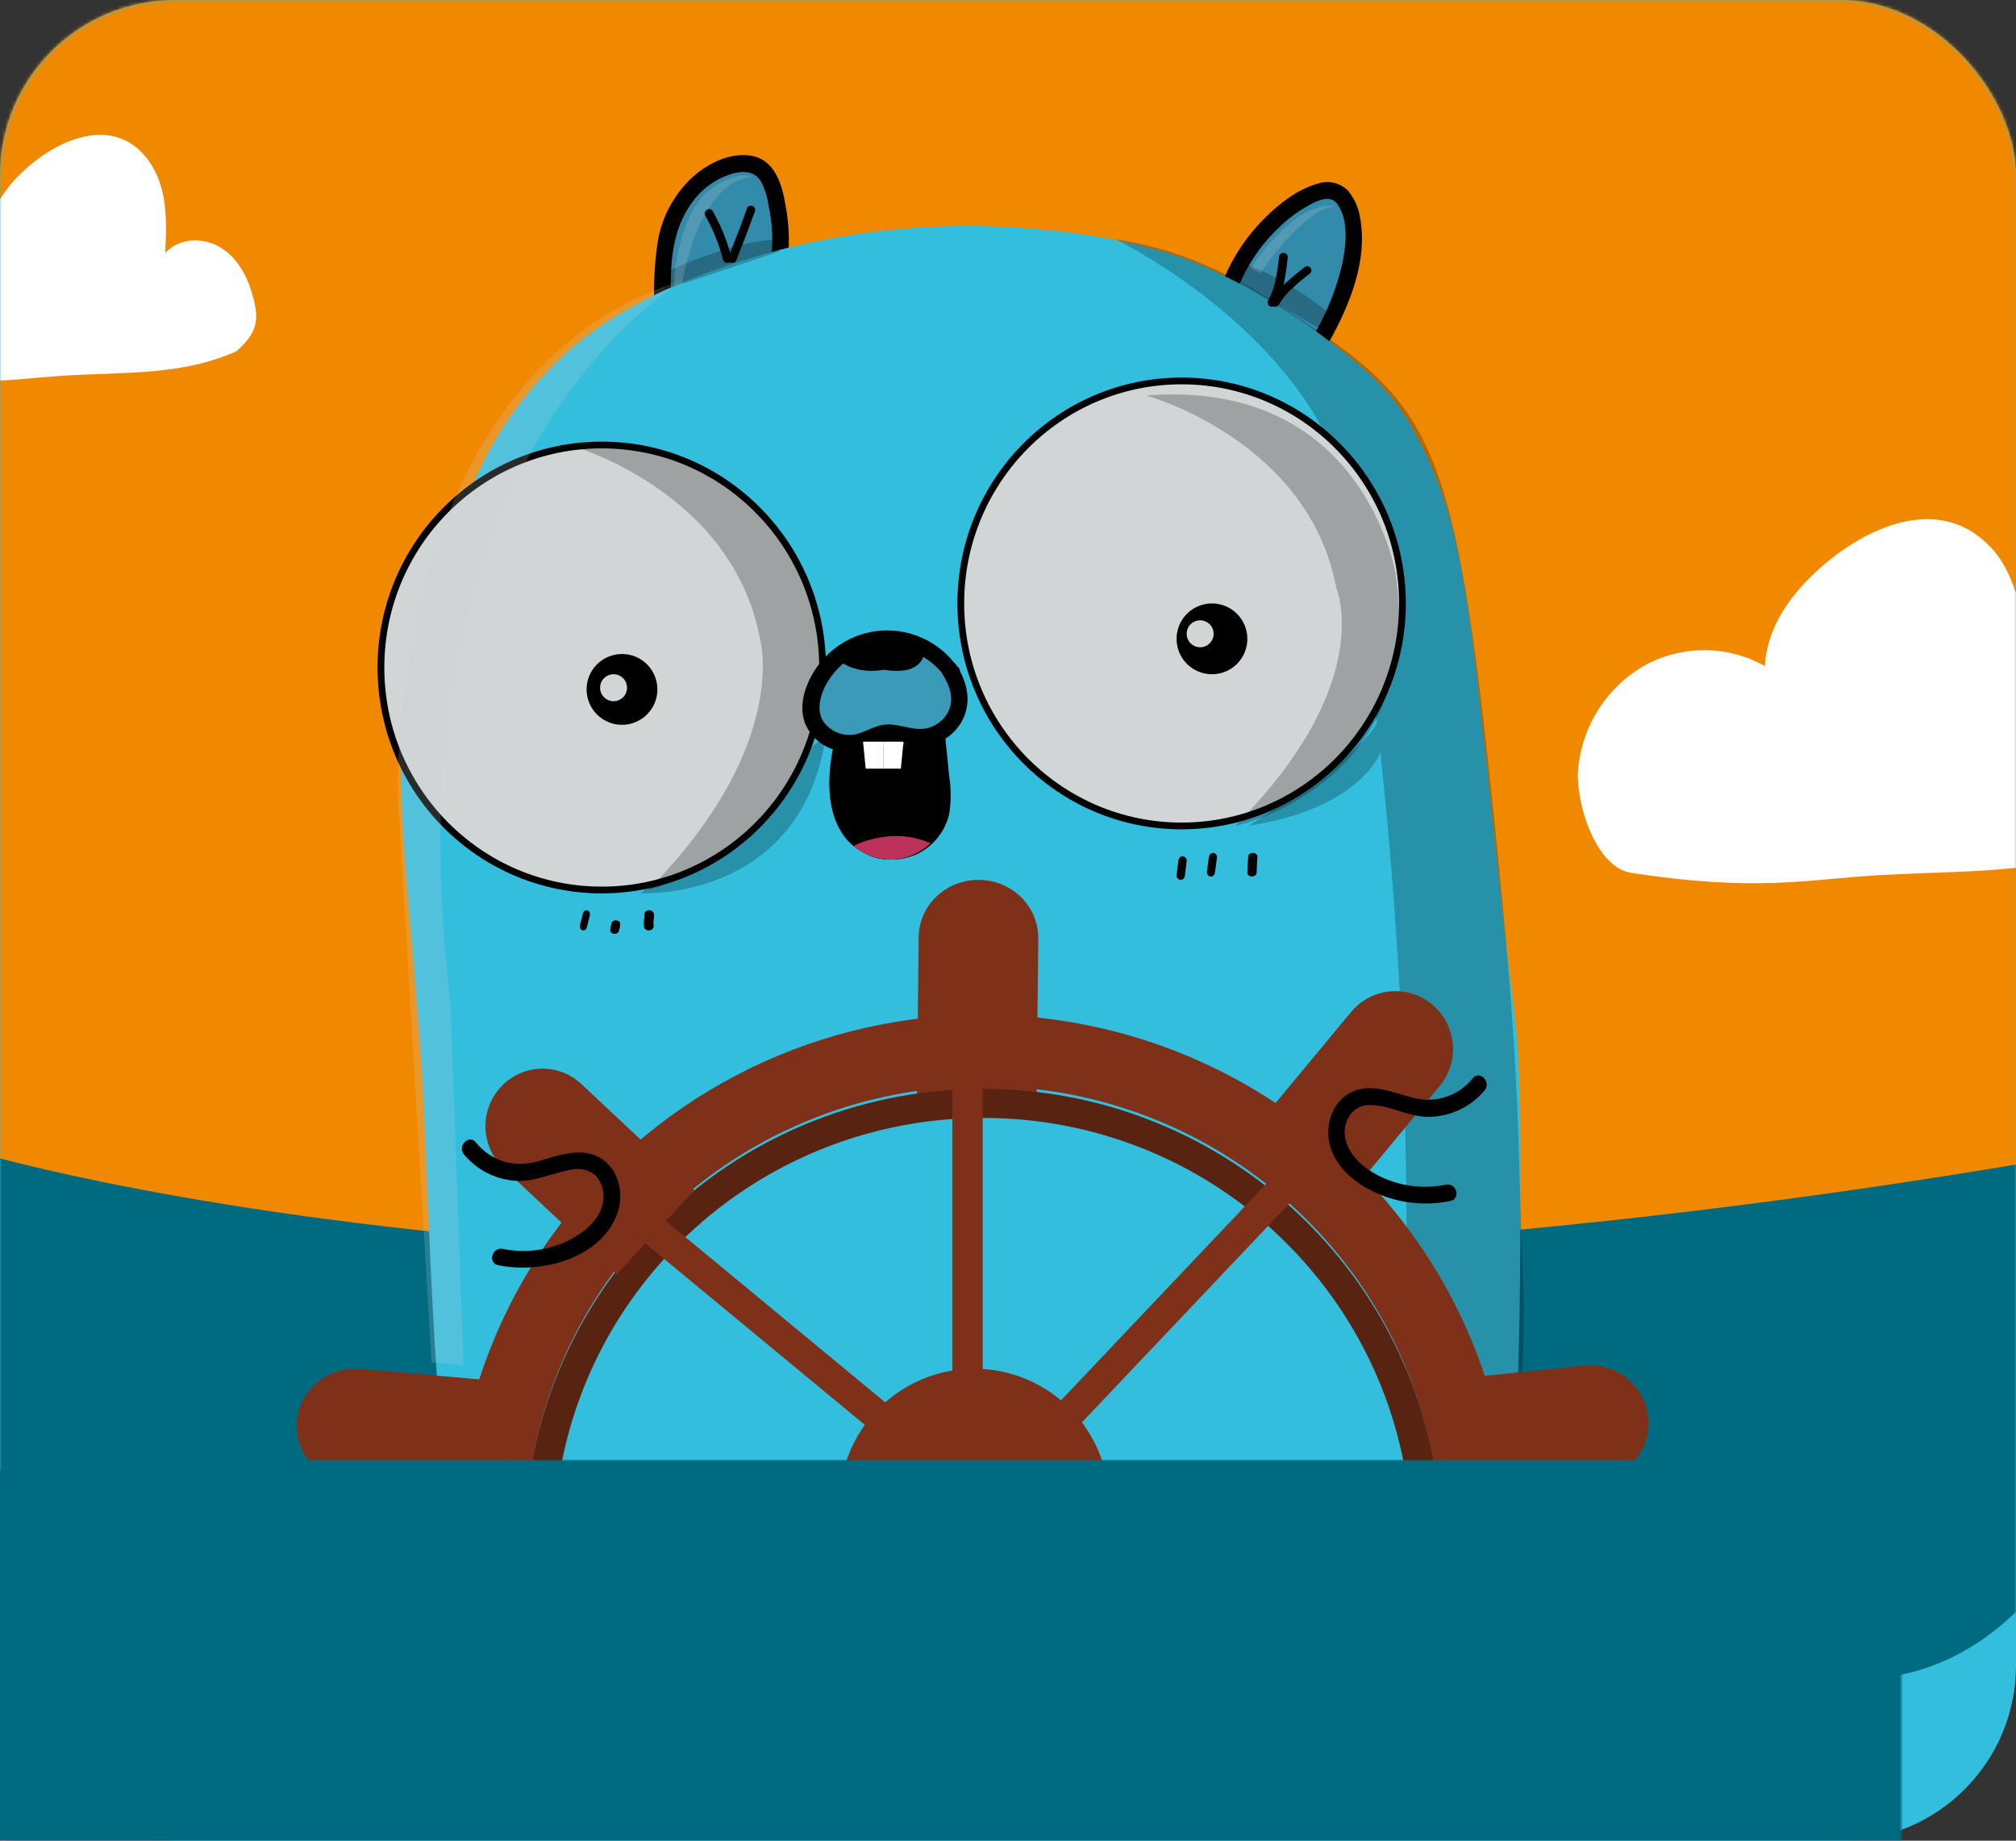
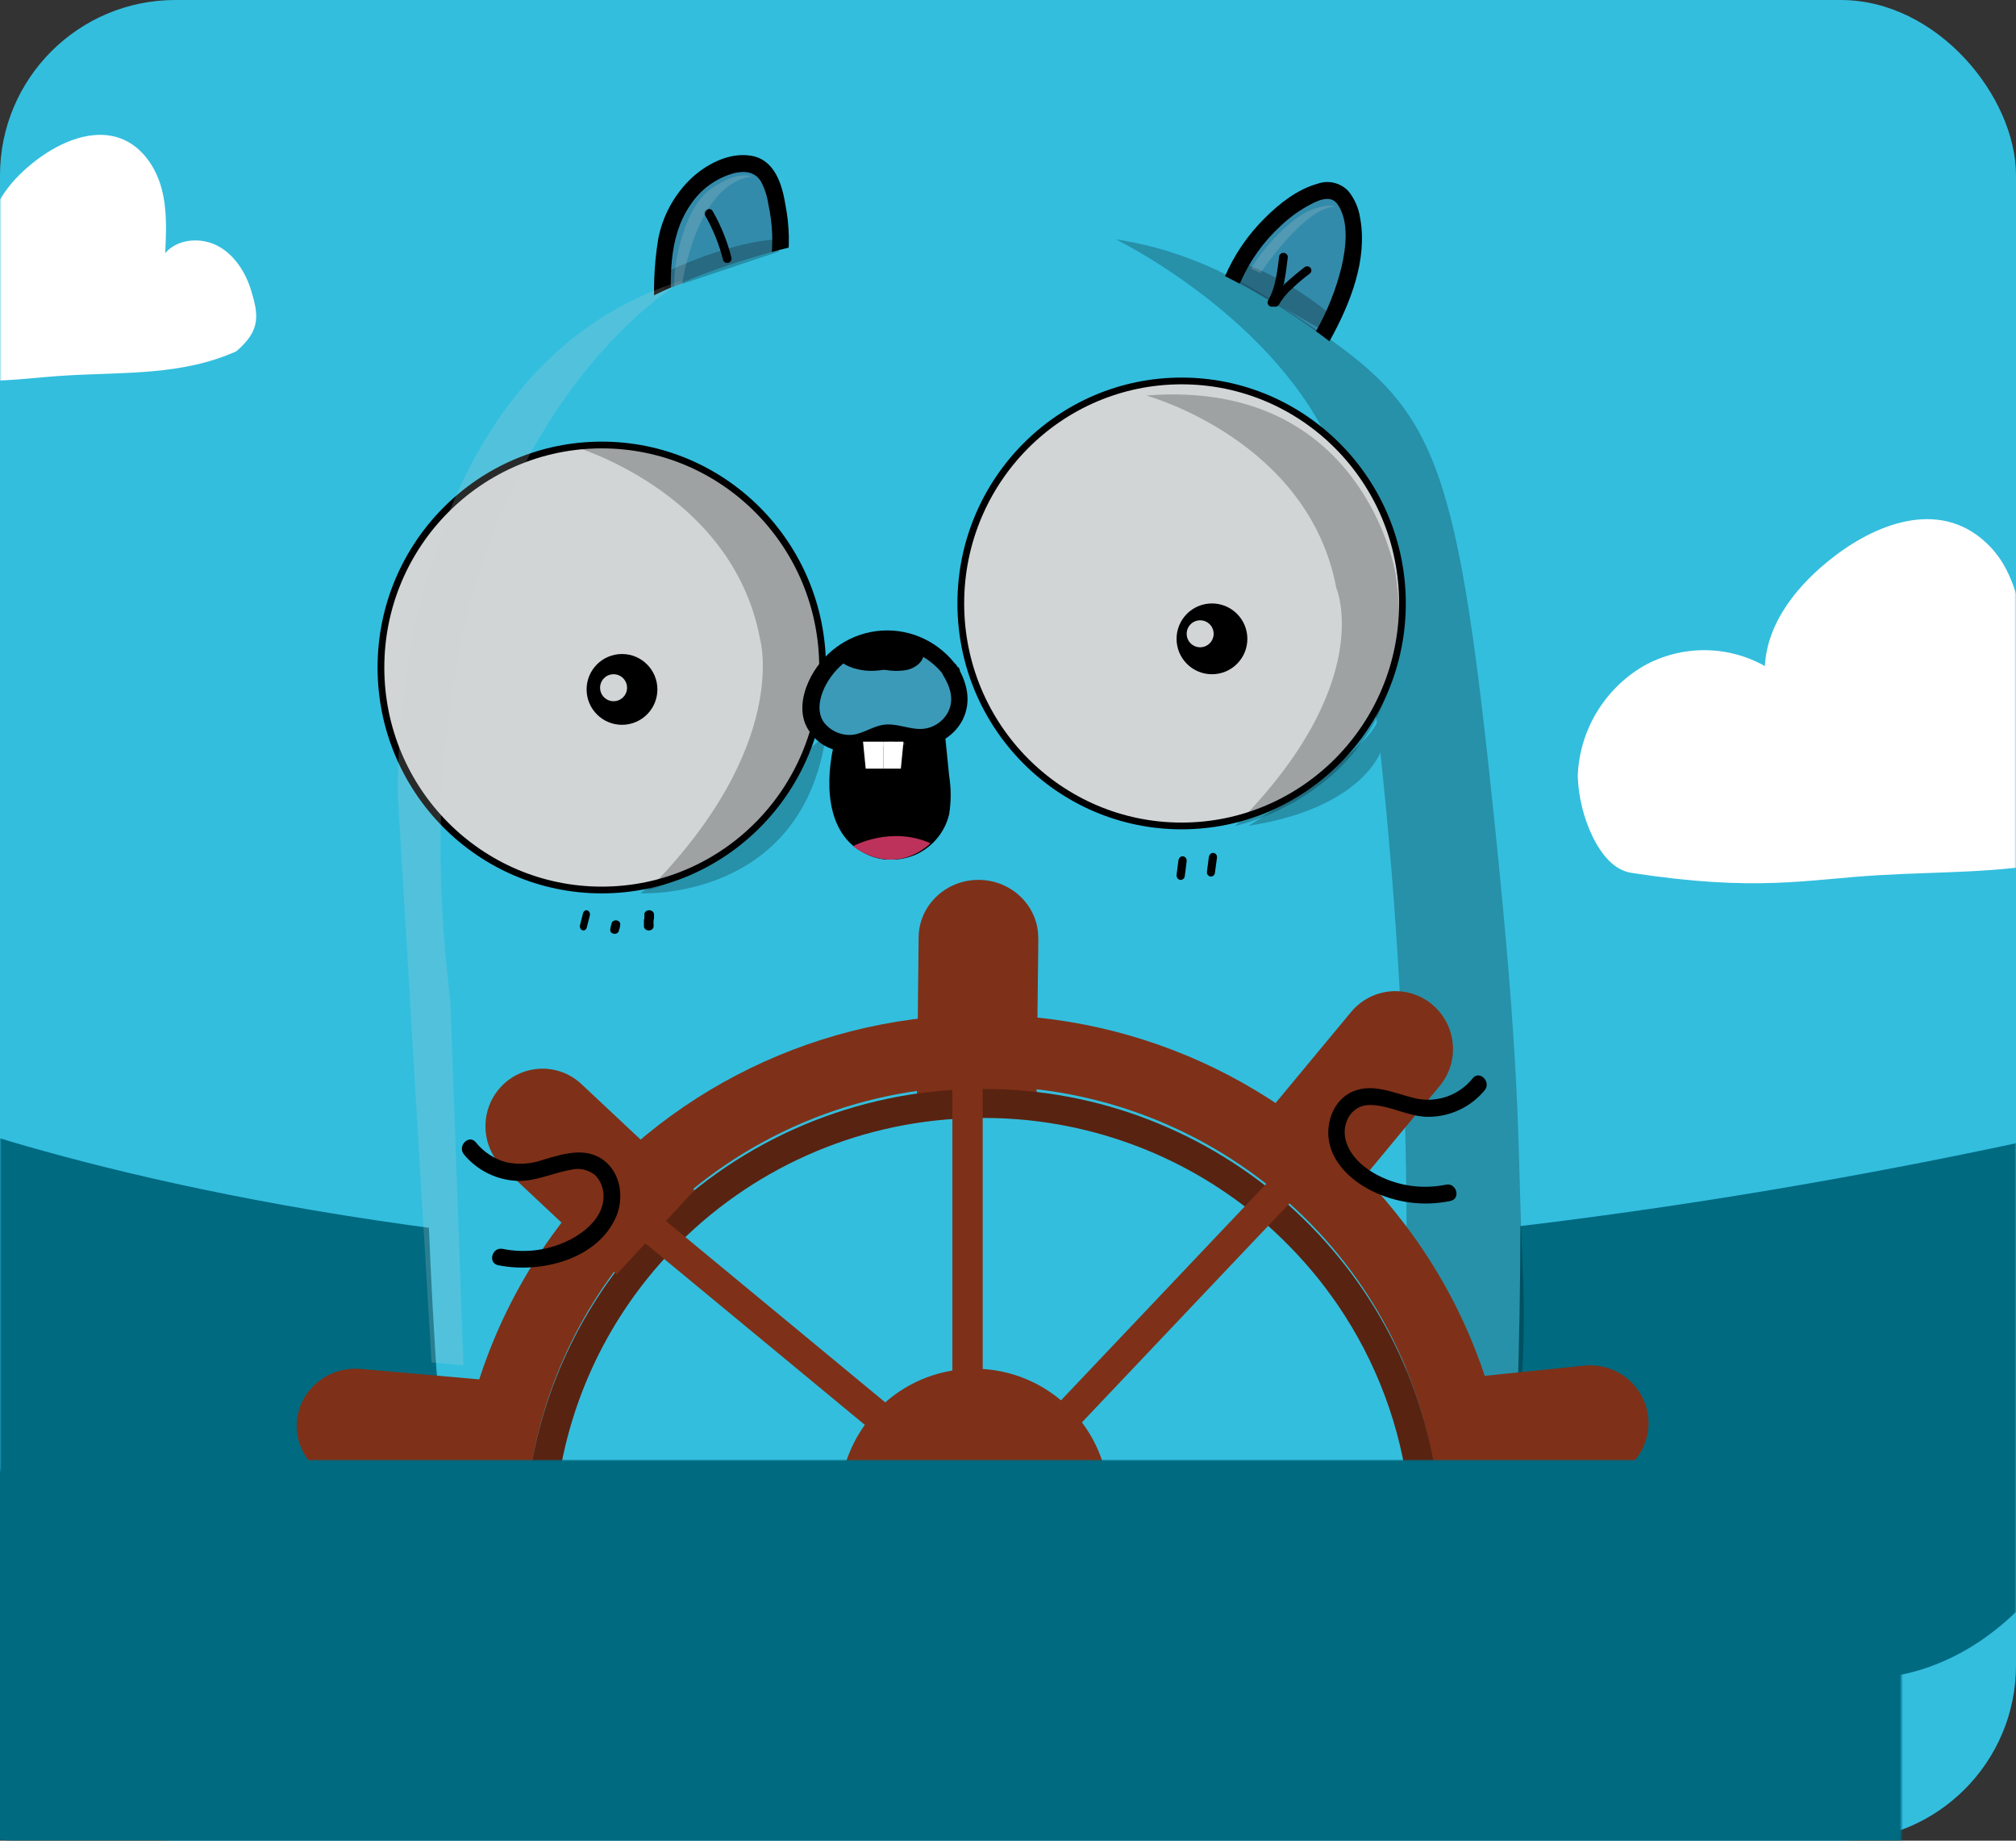
<svg xmlns="http://www.w3.org/2000/svg" xmlns:xlink="http://www.w3.org/1999/xlink" height="546" viewBox="0 0 598 546" width="598">
  <rect x="0" y="0" width="598" height="546" fill="#333333" stroke="none" />
  <defs>
    <rect id="a" height="546" rx="52" width="598" />
    <mask id="b" fill="#fff">
      <use fill="#fff" fill-rule="evenodd" xlink:href="#a" />
    </mask>
  </defs>
  <g fill="none" fill-rule="evenodd">
    <use fill="#33bede" xlink:href="#a" />
    <g mask="url(#b)">
      <g transform="translate(-31 -24)">
        <g fill-rule="nonzero">
          <path d="m72 414h511v58h-511z" fill="#006a81" />
          <path d="m660 356.236v66.14c-.129 54.952-34.512 99.457-76.965 99.624h-506.092c-42.449-.167-76.826-44.677-76.943-99.624v-71.376s240.73 102.38 660 5.236z" fill="#006a81" />
-           <path d="m635 0v368.422c-390.048 66.314-614-3.556-614-3.556v-364.866z" fill="#f08800" />
          <path d="m396 107.471c4.212-10.053 14.777-21.786 25.256-25.626 1.85-.862 3.952-1.072 5.945-.593 2.189 1.039 3.802 2.953 4.416 5.241 4.195 11.256-1.936 27.044-7.932 37.508" fill="#338bab" />
          <path d="m398.962 107.686c2.764-6.323 6.819-12 11.904-16.667 2.335-2.236 4.938-4.174 7.749-5.77 2.654-1.484 6.908-3.858 9.134-.659 3.512 5.044 2.49 12.924 1.204 18.529-1.646 6.71-4.209 13.162-7.617 19.172-1.533 2.786 2.737 5.275 4.27 2.489 5.853-10.616 11.129-23.722 8.854-36.053-.421-2.963-1.641-5.755-3.528-8.078-2.335-2.44-5.884-3.285-9.068-2.16-5.985 1.649-11.327 5.836-15.646 10.155-5.123 5.055-9.207 11.064-12.019 17.689-1.22 2.934 3.561 4.22 4.765 1.319z" fill="#000" />
          <path d="m228.305 119c-.486-8.841-.794-21.145 2.367-29.342s9.612-15.426 17.831-17.276c2.416-.703 4.996-.431 7.23.764 2.131 1.625 3.632 3.998 4.231 6.686 1.621 5.6 2.658 17.242 1.621 23.012" fill="#338bab" />
          <path d="m230.362 118.522c-.649-11.291-1.297-23.913 5.371-33.658 3.024-4.646 7.644-8.024 12.987-9.495 3.176-.765 6.302-.466 8.065 2.578 1.101 2.134 1.832 4.439 2.162 6.818 1.245 5.669 1.465 11.515.649 17.261-.582 3.126 4.224 4.473 4.806 1.314.918-6.159.777-12.43-.416-18.542-.964-6.07-3.193-13.453-10.177-14.601-6.652-1.114-13.669 2.661-18.292 7.217-4.779 4.775-8.011 10.876-9.279 17.511-1.278 7.826-1.568 15.782-.865 23.68.166 3.176 5.155 3.209 4.989 0z" fill="#000" />
          <path d="m166.289 472c0-.198 0-.38-.082-.561-.082-.182 0-.413 0-.611-.148-1.155-.28-2.327-.429-3.498-1.335-11.155-2.39-22.954-3.297-34.803-.445-6.221-.841-12.459-1.187-18.614-.511-9.225-.94-18.251-1.302-26.783-.923-21.453-1.451-39.902-2.258-50.133l-4.203-53.417c-1.038-13.202-2.077-26.618-1.203-39.902 1.17-17.839 5.786-35.315 11.67-52.279 7.731-22.41 18.23-44.787 36.461-60.81 11.324-9.901 25.186-17.047 39.56-22.492 40.667-15.27 84.925-18.208 127.25-8.449l1.385.33c8.834 1.917 17.359 5.049 25.335 9.307 8.753 4.951 17.967 9.307 25.648 15.76 18.873 13.515 24.857 20.364 32.802 38.087 7.945 17.723 10.434 37.13 12.857 56.256 4.615 36.305 7.698 72.609 12.313 108.914.956 7.558 1.467 32.13 1.385 59.094 0 8.73-.099 17.723-.247 26.403-.099 5.957-.231 11.816-.396 17.393-.313 9.901-.709 19.06-1.236 26.403-.214 3.135-.462 5.957-.725 8.367-.231 2.112-.478 3.911-.742 5.363l-.099.561" fill="#33bede" />
          <path d="m169.184 470.891c-2.424-16.504-3.447-33.19-4.486-49.777-1.039-16.587-1.748-33.405-2.391-50.124-.495-12.593-.891-25.186-1.88-37.746-1.363-17.396-2.732-34.791-4.106-52.187-1.336-17.049-2.276-34.115.445-51.164 2.722-15.709 7.037-31.099 12.88-45.932 4.839-13.528 11.557-26.306 19.955-37.96 9.027-11.758 20.559-21.354 33.758-28.091 27.425-14.425 59.369-21.241 90.142-21.885 15.802-.364 31.597 1.008 47.1 4.093 7.736 1.434 15.342 3.498 22.742 6.173 7.229 3.038 14.224 6.608 20.928 10.678 6.666 3.912 13.072 8.251 19.18 12.989 4.697 3.416 9.109 7.208 13.193 11.339 7.916 8.252 13.193 18.997 17.003 29.708 5.376 15.069 7.537 31.012 9.549 46.807 2.177 17.165 4.04 34.362 5.871 51.56s3.595 34.164 5.673 51.164c1.248 10.905 1.936 21.868 2.061 32.844.627 32.464.577 65.093-1.237 97.508-.238 6.688-.866 13.356-1.88 19.97-.561 3.119 4.205 4.456 4.766 1.32 1.088-6.941 1.765-13.94 2.028-20.961.462-8.071.759-16.158.973-24.245.44-17.209.616-34.428.528-51.659 0-13.633-.099-27.298-.858-40.914-.313-5.595-1.105-11.14-1.781-16.719-1.055-8.797-2.028-17.61-2.985-26.407-1.913-17.627-3.711-35.253-5.723-52.814-1.897-16.504-3.579-33.273-6.959-49.612-2.652-14.076-7.701-27.592-14.925-39.957-6.019-9.903-14.661-17.231-23.88-24.014-6.176-4.722-12.654-9.034-19.394-12.906-6.868-4.104-14.034-7.684-21.439-10.711-14.941-5.479-31.202-8.12-47.001-9.457-32.22-2.741-64.65 1.567-95.04 12.626-14.397 5.281-28.382 12.081-40.289 21.852-11.173 9.484-20.35 21.097-26.997 34.164-6.931 13.568-12.526 27.78-16.706 42.433-5.01 16.095-7.703 32.823-7.998 49.678-.115 17.594 1.897 35.22 3.298 52.732 1.171 14.854 2.54 29.559 3.298 44.38 1.517 33.009 2.342 66.018 5.327 98.878.726 7.889 1.451 15.811 2.606 23.667.462 3.136 5.228 1.799 4.766-1.32z" fill="#33bede" />
          <path d="m221 288.978s47.897 2.538 55-46.978z" fill="#000" opacity=".24" />
          <path d="m240.18 87.923c2.365 4.157 4.154 8.611 5.319 13.243.234.624.91.966 1.555.788.646-.178 1.047-.817.923-1.471-1.215-4.85-3.092-9.512-5.577-13.858-.809-1.435-3.047-.137-2.22 1.299z" fill="#000" />
          <path d="m483 413.796c0 5.964-.147 11.641-.442 17.031-.565 11.047-1.956 22.036-4.162 32.872-.147.761-.311 1.505-.492 2.249-.41 1.885-.836 3.72-1.294 5.49l-.147.562h-29.574c0-.182 0-.38 0-.562.175-4.663.333-9.271.475-13.823.306-9.48.53-18.712.672-27.696.098-5.512.164-10.886.197-16.122.066-7.937.066-15.653 0-23.149 0-.926 0-1.852 0-2.761-.172-47.015-2.77-93.988-7.783-140.73 0 0-5.685 16.651-39.11 21.793 0 0 33.425-20.421 38.094-30.54-3.703-30.805-7.193-46.679-7.193-46.679 4.014-47.952-43.386-81.138-62.474-92.448-4.768-2.811-7.766-4.283-7.766-4.283 22.562 3.423 39.323 13.228 53.545 22.802 38.7 25.811 46.401 35.435 57.1 134.298 8.864 81.898 8.487 103.014 9.519 134.926.131 4.2.295 8.582.508 13.228.213 4.646.311 9.194.328 13.542z" fill="#000" opacity=".24" />
-           <path d="m252.528 85.938c-1.686 4.842-3.59 9.649-5.478 14.422-.093.331-.053.687.111.988.165.301.44.522.765.614.672.167 1.355-.235 1.551-.913 1.899-4.778 3.725-9.586 5.478-14.422.183-.685-.208-1.393-.877-1.585-.669-.178-1.355.219-1.551.896z" fill="#000" />
          <path d="m410.411 100.299c-.278 2.21-.556 4.421-1.025 6.614-.388 2.16-1.134 4.246-2.207 6.175-.365.606-.155 1.384.469 1.738.624.354 1.425.15 1.79-.456 2.502-4.201 2.989-9.398 3.562-14.105 0-.699-.583-1.265-1.303-1.265-.716.009-1.294.57-1.303 1.265z" fill="#000" />
          <path d="m417.862 103.332c-1.822 1.439-3.627 2.895-5.315 4.479-1.744 1.554-3.222 3.366-4.379 5.369-.346.581-.14 1.323.46 1.657.6.335 1.367.136 1.713-.445 1.082-1.86 2.471-3.537 4.111-4.964 1.671-1.617 3.343-2.959 5.181-4.366.489-.474.489-1.241 0-1.714-.493-.464-1.279-.464-1.772 0z" fill="#000" />
          <ellipse cx="209.5" cy="222" fill="#d1d5d6" rx="65.5" ry="66" stroke="#000" stroke-width="2" />
          <path d="m200 156.014s48.214 13.294 56.46 57.587c0 0 9.068 31.708-33.199 74.399 0 0 60.205-15.326 50.727-78.908 0 0-9.988-54.086-73.988-53.078z" fill="#000" opacity=".24" />
          <path d="m312.399 222.703c-4.877-6.81-12.955-10.458-21.193-9.572-8.238.887-15.386 6.174-18.753 13.871-1.412 2.876-1.809 6.158-1.126 9.297 1.632 5.877 8.783 8.998 14.513 7.188 2.449-.764 4.685-2.241 7.215-2.573 3.363-.432 6.66 1.195 10.04 1.311 4.834.079 9.226-2.849 11.084-7.388 1.73-4.449.588-8.301-2.106-12.584" fill="#3b9ab8" />
          <path d="m315.102 221.986c-5.142-7.345-13.631-11.478-22.469-10.939s-16.782 5.673-21.029 13.59c-2.225 4.151-3.533 9.303-1.816 13.888 1.552 3.795 4.702 6.674 8.572 7.836 3.955 1.149 8.189.739 11.86-1.15 2.285-1.151 4.886-1.48 7.378-.934 2.447.702 4.983 1.028 7.525.967 4.868-.428 9.185-3.357 11.451-7.769 2.666-5.485 1.309-11.02-1.734-15.989-1.636-2.718-5.922-.2-4.237 2.534 2.127 3.451 3.583 7.269 1.636 11.187-1.53 2.883-4.399 4.769-7.607 5.002-4.057.267-7.803-1.917-11.942-1.15-3.435.634-6.314 3.018-9.815 2.951-2.886-.028-5.609-1.367-7.427-3.651-2.241-3.068-1.374-7.286.164-10.487 3.008-6.088 8.626-10.402 15.197-11.67 7.711-1.26 15.48 1.889 20.236 8.203 1.865 2.551 6.135 0 4.237-2.517z" fill="#000" />
          <path d="m280.406 246.42c-1.159 4.625-1.606 9.404-1.324 14.166.058 4.326 1.318 8.549 3.637 12.186 3.466 4.774 9.357 7.088 15.106 5.934 5.75-1.154 10.317-5.567 11.711-11.316.575-3.289.615-6.65.117-9.952l-1.324-13.439" fill="#000" />
          <path d="m278.549 244.083c-2.712 10.916-3.013 27.001 8.805 32.947 4.841 2.493 10.58 2.627 15.535.363 4.879-2.307 8.433-6.675 9.659-11.874.602-3.759.602-7.587 0-11.346l-1.189-11.808c-.301-3.138-5.34-3.171-5.022 0 .586 5.764 1.44 11.56 1.674 17.34.434 4.526-1.45 8.968-5.022 11.841-3.39 2.571-7.887 3.227-11.886 1.734-4.241-1.644-7.344-5.302-8.236-9.711-1.305-6.008-1.133-12.237.502-18.166.77-3.088-4.068-4.409-4.855-1.305z" fill="#000" />
          <path d="m203.948 294.888-.882 3.455c-.138.435-.056.923.214 1.264s.681.473 1.062.345c.381-.129.668-.497.741-.953l.882-3.455c.144-.65-.178-1.316-.728-1.506-.555-.16-1.12.213-1.289.851z" fill="#000" />
          <path d="m212.419 297.817-.207 1.081 2.507.592v-.385c.052-.145.052-.299 0-.444-.001-.149-.055-.293-.156-.415-.359-.509-1.126-.679-1.729-.385-.304.131-.525.369-.605.651l-.19 1.081c-.052.145-.052.299 0 .444.003.146.051.289.138.415.181.242.457.421.778.503.337.085.699.047 1.003-.104.296-.145.514-.385.605-.666l.19-1.081-2.507-.592v.385c-.043.146-.043.298 0 .444.001.149.055.293.156.415.176.246.454.426.778.503.687.161 1.397-.183 1.591-.77l.19-1.081c.052-.145.052-.299 0-.444-.018-.146-.071-.287-.156-.415-.176-.246-.454-.426-.778-.503-.33-.086-.687-.052-.988.093-.301.145-.518.39-.603.677z" fill="#000" />
          <path d="m222.135 295.247c.029.387.029.776 0 1.163v-.332c0 .266 0 .515-.135.781v1.895c0 .688.646 1.247 1.442 1.247.797 0 1.442-.558 1.442-1.247-.048-.697-.048-1.397 0-2.094v.332l.115-.665c0-.366 0-.715 0-1.08-.01-.685-.65-1.238-1.442-1.247-.788.017-1.422.565-1.442 1.247z" fill="#000" />
          <path d="m380.589 278.968-.346 2.66-.214 1.665c-.065.356-.019.726.132 1.049.167.301.432.52.741.615.324.09.666.038.955-.145.276-.172.478-.459.56-.796l.346-2.66.198-1.665c.079-.354.038-.727-.115-1.049-.352-.605-1.066-.816-1.647-.489-.278.178-.48.471-.56.814z" fill="#000" />
          <path d="m389.625 277.892-.592 4.504c-.07.329-.025.673.128.969.157.291.416.505.72.595.314.084.647.036.929-.136.273-.164.47-.441.544-.765l.608-4.453c.076-.332.037-.682-.112-.986-.327-.59-1.039-.794-1.601-.459-.274.167-.476.442-.56.765z" fill="#000" />
-           <path d="m401.256 278.058c-.146 1.623-.165 3.246-.256 4.883.01.581.618 1.051 1.372 1.058.75-.015 1.353-.48 1.372-1.058.091-1.637.11-3.26.256-4.883 0-.585-.614-1.058-1.372-1.058s-1.372.474-1.372 1.058z" fill="#000" />
          <ellipse cx="381.5" cy="203" fill="#d1d5d6" rx="65.5" ry="66" stroke="#000" stroke-width="2" />
          <path d="m371 141.324s48.14 13.103 56.393 57.114c0 0 12.191 28.221-30.026 70.562 0 0 57-11.973 47.582-75.033-.115 0-9.434-57.786-73.949-52.643z" fill="#000" opacity=".24" />
          <path d="m478.934 470.507c-.116-1.857-.264-3.698-.462-5.538 0-.723-.149-1.446-.248-2.153-.215-2.005-.495-3.993-.825-5.982-1.356-8.668-3.449-17.206-6.257-25.521-5-14.773-12.208-28.711-21.379-41.347-.627-.871-1.255-1.726-1.898-2.564-30.053-39.858-77.416-63.039-127.477-62.389s-96.801 25.051-125.8 65.676c-15.977 22.315-25.739 48.441-28.296 75.726-.116 1.134-.215 2.268-.281 3.418v.608c-.016.186-.016.373 0 .559h21.181c0-.197 0-.378 0-.559 2.284-28.609 13.697-55.741 32.572-77.435 1.288-1.479 2.608-2.942 3.962-4.355 24.443-25.912 58.198-41.138 93.885-42.349 1.651 0 3.302-.099 4.953-.099 69.285-.081 127.463 51.897 134.843 120.474v.477c.121 1.096.22 2.191.297 3.287v.559h21.296c-.009-.166-.032-.331-.066-.493z" fill="#7e3118" />
          <path d="m449.263 471.375v.559h8.737c0-.197 0-.378 0-.559-.077-1.097-.176-2.194-.298-3.29v-.477c-7.47-68.616-65.737-120.613-135.153-120.607-1.655 0-3.309 0-4.964.099-35.754 1.23-69.566 16.478-94.051 42.412-1.357 1.415-2.681 2.879-3.971 4.36-18.898 21.741-30.308 48.922-32.564 77.57v.559h8.704v-.559c2.421-28.632 14.598-55.584 34.516-76.402l.347-.362c22.81-23.779 54.057-37.764 87.085-38.974 1.655 0 3.309-.099 4.964-.099 29.819-.051 58.7 10.36 81.558 29.399 3.294 2.771 6.447 5.703 9.448 8.785 6.059 6.183 11.471 12.963 16.149 20.236 11.084 17.261 17.78 36.944 19.508 57.351z" fill="#7e3118" />
          <path d="m339 302.343-.528 46.657-35.472-.362.494-46.657c.103-9.478 8.128-17.08 17.923-16.98s17.652 7.864 17.549 17.342z" fill="#7e3118" />
          <path d="m449.263 471.375v.559h8.737c0-.197 0-.378 0-.559-.077-1.097-.176-2.194-.298-3.29v-.477c-7.47-68.616-65.737-120.613-135.153-120.607-1.655 0-3.309 0-4.964.099-35.754 1.23-69.566 16.478-94.051 42.412-1.357 1.415-2.681 2.879-3.971 4.36-18.898 21.741-30.308 48.922-32.564 77.57v.559h8.704v-.559c2.421-28.632 14.598-55.584 34.516-76.402l.347-.362c22.81-23.779 54.057-37.764 87.085-38.974 1.655 0 3.309-.099 4.964-.099 29.819-.051 58.7 10.36 81.558 29.399 3.294 2.771 6.447 5.703 9.448 8.785 6.059 6.183 11.471 12.963 16.149 20.236 11.084 17.261 17.78 36.944 19.508 57.351z" fill="#000" opacity=".29" />
          <circle cx="215.5" cy="228.5" fill="#000" r="10.5" />
          <circle cx="213" cy="228" fill="#d1d5d6" r="4" />
          <circle cx="390.5" cy="213.5" fill="#000" r="10.5" />
          <circle cx="387" cy="212" fill="#d1d5d6" r="4" />
          <path d="m286.9 213.893h-.515c-.856.022-1.639.512-2.063 1.29s-.429 1.733-.012 2.516c.725 1.224 1.784 2.192 3.041 2.779 1.284.7 2.631 1.265 4.022 1.684 2.634.814 5.402 1.038 8.124.657 2.687-.404 6.274-2.644 5.357-6.03-.853-3.133-5.55-3.234-8.044-3.369-1.609 0-3.121 0-4.682 0h-4.488l1.448 1.162-.08-.152v2.543-.135l-2.091 1.246h.097l-2.075-1.263v.101-2.56c-.634 1.21-.252 2.727.869 3.453 1.151.701 2.627.294 3.298-.91.427-.795.427-1.765 0-2.56-.491-.813-1.334-1.317-2.252-1.347-.857-.012-1.653.466-2.075 1.246-.715 1.303-.326 2.965.885 3.773.786.373 1.652.518 2.51.421h4.826 4.601c.567.014 1.132.076 1.689.185.37 0 .756.168 1.126.269l.563.202c-.365-.101-.542-.404-.531-.91-.29-.232-.417-.625-.322-.994.113-.202.08-.185-.113 0 .177-.135.145-.135-.097 0l-.418.236c.386-.185-.338.101-.434.118l-.837.185c.45 0-.483 0-.563 0h-1.094c-.499 0-1.4-.084-1.609-.118-1.415-.206-2.8-.602-4.118-1.179-.456-.125-.907-.271-1.351-.438-.301-.155-.587-.341-.853-.556.161.135.145.101 0-.084.129.185.129.152 0-.101l-2.091 3.79h.515c1.333 0 2.413-1.131 2.413-2.526s-1.08-2.526-2.413-2.526z" fill="#000" />
          <path d="m282.657 215.263c-.846-.161-1.721-.045-2.496.33-.911.546-1.352 1.629-1.083 2.658.848 2.296 3.139 3.302 5.274 3.994 1.987.601 4.065.846 6.137.723 2.102-.114 4.181-.5 6.184-1.148 2.103-.692 4.615-1.573 5.258-3.9.303-1.239-.432-2.495-1.659-2.835s-2.502.358-2.878 1.577c0-.299.345-.22 0-.126-.265.088-.523.198-.769.33-.659.252-1.35.472-2.025.676-1.319.389-2.677.627-4.05.708-1.348.095-2.702-.011-4.018-.315-.576-.143-1.142-.321-1.695-.535-.365-.141-.717-.315-1.052-.519-.235-.173-.283-.189-.157-.094-.267-.299-.251-.22 0 .22l-1.083 2.658-.126.11h-1.24.22c1.229.314 2.493-.37 2.904-1.573.332-1.258-.4-2.55-1.648-2.909z" fill="#000" />
          <path d="m287 244 .785 8h5.215v-8z" fill="#fff" />
          <path d="m299 244-.783 8h-5.217v-8z" fill="#fff" />
          <path d="m458.07 346.1-29.767 35.9-26.303-21.933 29.784-35.9c4.431-5.331 11.623-7.456 18.221-5.384s11.305 7.933 11.923 14.85c.413 4.505-.975 8.991-3.858 12.467z" fill="#7e3118" />
          <path d="m203.287 345.4 33.712 31.618-23.082 24.983-33.712-31.618c-6.674-6.459-6.969-17.12-.664-23.945 6.305-6.825 16.878-7.287 23.746-1.038z" fill="#7e3118" />
          <path d="m137.921 430.047 47.079 4.168-3.136 33.785-47.079-4.136c-9.542-.877-16.565-9.114-15.715-18.431.891-9.308 9.308-16.171 18.852-15.37z" fill="#7e3118" />
          <path d="m500.876 429.093-46.876 4.804 3.576 34.103 46.876-4.804c9.522-.977 16.441-9.403 15.454-18.82s-9.508-16.26-19.03-15.283z" fill="#7e3118" />
          <path d="m359.951 470.009v1.436.555h-79.951c0-.18 0-.359 0-.555 0-.473 0-.947 0-1.436.022-20.971 16.213-38.373 37.12-39.894.946-.082 1.909-.114 2.888-.114 22.079.018 39.974 17.92 39.992 40.009z" fill="#7e3118" />
        </g>
        <path d="m321 472 .526-.562.887-.925 27.244-28.741 26.455-27.915 18.075-19.078 9.547-10.059 5.981-6.31 2.284-2.412" fill="none" stroke="#7e3118" stroke-width="9" />
        <path d="m324 471-.674-.56-1.102-.922-4.539-3.737-27.743-22.968-35.998-29.768-23.056-19.066-.51-.428-6.167-5.104-10.212-8.446" fill="none" stroke="#7e3118" stroke-width="9" />
        <path d="m318 472v-.566-4.714-37.465-15.892-16.842-42.212-8.779-8.529" fill="none" stroke="#7e3118" stroke-width="9" />
        <path d="m322 472h-3" fill="none" stroke="#7e3118" stroke-width="9" />
        <path d="m467.885 343.813c-4.109 5.171-10.845 7.486-17.264 5.935-6.334-1.505-13.27-5.015-19.554-1.354-5.014 2.926-6.969 9.479-5.682 14.945 1.487 6.302 6.869 11.084 12.451 13.875 7.236 3.615 15.481 4.681 23.398 3.026 3.159-.652 1.822-5.483-1.337-4.831-6.18 1.272-12.601.601-18.384-1.922-4.93-2.157-10.028-5.951-11.398-11.485-1.153-5.015 1.822-10.231 7.22-10.231 5.95 0 11.331 3.527 17.348 3.511 6.465-.007 12.59-2.893 16.713-7.874 2.022-2.491-1.504-6.052-3.543-3.561z" fill="#000" fill-rule="nonzero" />
        <path d="m168.605 366.422c3.614 4.37 8.787 7.152 14.417 7.753 6.131.72 11.443-2.177 17.324-3.182 2.555-.656 5.269-.032 7.284 1.675 1.654 1.765 2.517 4.13 2.389 6.548-.134 5.543-4.911 9.78-9.422 12.241-6.275 3.364-13.526 4.424-20.498 2.998-3.141-.636-4.494 4.203-1.32 4.84 12.479 2.545 29.719-1.675 35.082-14.636 2.155-5.225 1.32-12.024-3.074-15.909-5.479-4.84-12.529-2.545-18.727-.72-3.475 1.253-7.23 1.508-10.842.737-3.577-.946-6.757-3.018-9.071-5.911-2.038-2.512-5.563 1.072-3.542 3.55z" fill="#000" fill-rule="nonzero" />
        <path d="m101.077 128.221c-16.089 7.174-33.009 6.137-50.296 7.157-9.983.576-17.752 1.958-29.781 1.547v-46.07c2.39.508 4.681 1.391 6.788 2.616.482-8.951 6.888-16.569 14.075-22.031 7.187-5.463 17.137-9.708 25.605-6.104 5.94 2.534 9.833 8.457 11.48 14.644 1.647 6.187 1.364 12.702 1.065 19.086 3.677-4.278 10.615-4.772 15.606-2.106 4.991 2.665 8.219 7.848 9.866 13.163 2.313 7.569 2.762 11.962-4.409 18.099z" fill="#fff" fill-rule="nonzero" />
        <path d="m642 224.494v54.885c-17.473 3.646-35.458 3.136-53.759 4.229-21.348 1.264-36.042 5.032-73.255-.681-5.239-.802-8.87-5.396-11.454-10.501-2.765-5.688-4.309-11.889-4.533-18.206.484-13.488 7.835-25.797 19.496-32.644 11.179-6.285 24.839-6.285 36.018 0 .682-13.247 10.065-24.501 20.617-32.571 13.33-10.209 32.387-17.234 46.18-2.868 1.959 2.056 3.601 4.391 4.874 6.927 5.922 11.57 5.386 24.307 4.874 36.777 2.827-3.114 6.743-5.028 10.942-5.348z" fill="#fff" fill-rule="nonzero" />
        <path d="m234 107s-89.434 49.956-69.41 214.052l3.872 107.948-9.455-.856-9.97-167.718s-4.437-125.895 84.964-153.426z" fill="#d1d5d6" fill-rule="nonzero" opacity=".2" />
        <path d="m284 275.016s11.086-6.143 23-.896c0 0-9.813 10.355-23 .896z" fill="#bd325b" fill-rule="nonzero" />
        <path d="m228.839 104.575s18.812-9.085 33.161-9.575v3.644l-34 11.356z" fill="#000" fill-rule="nonzero" opacity=".24" />
        <path d="m233.324 108.414s4.085-29.861 20.676-32.055c0 0-3.847-2.043-12.064 3.617-9.008 6.23-11.605 26.126-10.797 29.023" fill="#d1d5d6" fill-rule="nonzero" opacity=".2" />
        <path d="m399.407 102s12.388 3.756 26.593 15.545l-2.626 4.455-26.374-15.203z" fill="#000" fill-rule="nonzero" opacity=".24" />
        <path d="m404.884 105s13.156-19.683 22.116-19.683c0 0-1.393-1.101-6.643.798-7.907 2.871-16.202 14.355-16.202 14.355l-2.155 3.19z" fill="#d1d5d6" fill-rule="nonzero" opacity=".2" />
      </g>
    </g>
    <rect fill="#006a81" height="113" mask="url(#b)" rx="38" width="663" x="-34" y="433" />
  </g>
</svg>